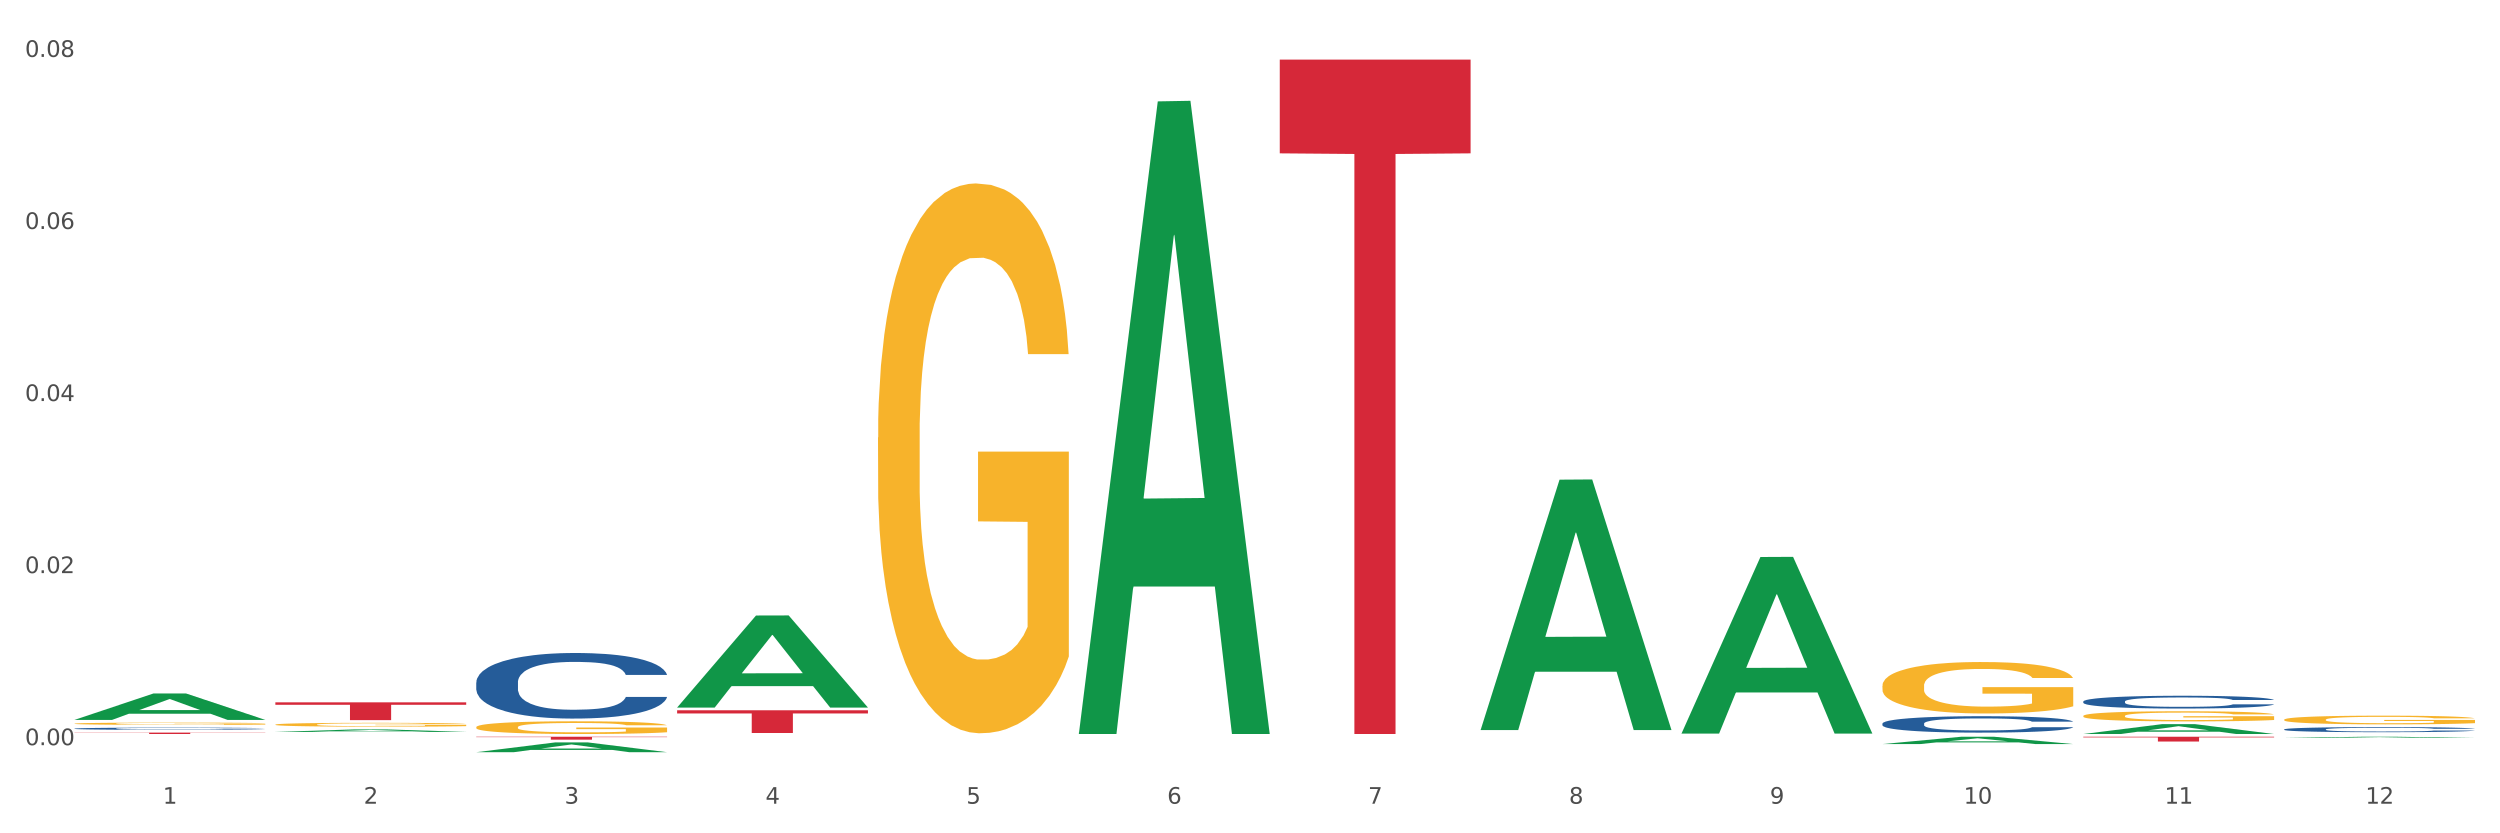
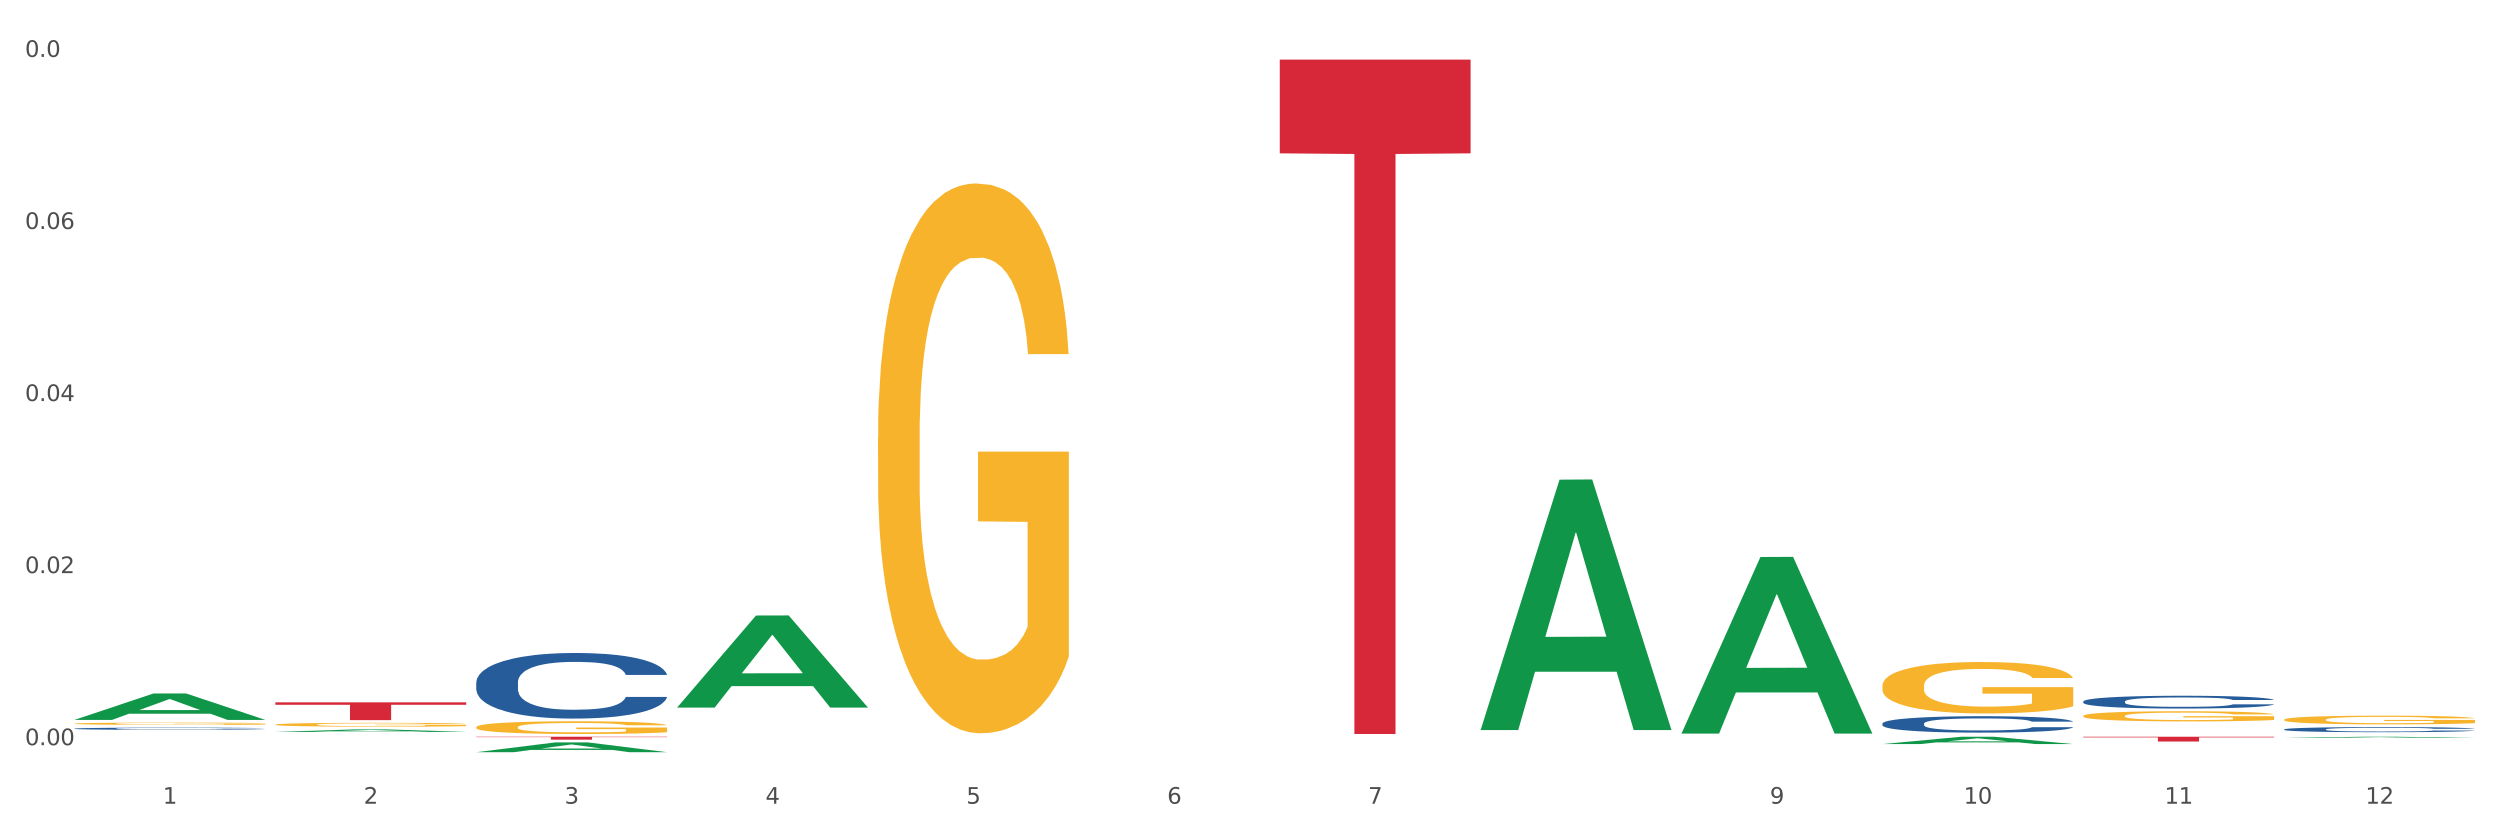
<svg xmlns="http://www.w3.org/2000/svg" xmlns:xlink="http://www.w3.org/1999/xlink" width="1080pt" height="360pt" viewBox="0 0 1080 360" version="1.1">
  <rect x="0" y="0" width="1080" height="360" fill="#333333" stroke="none" />
  <defs>
    <style type="text/css">*{stroke-linejoin: round; stroke-linecap: butt}</style>
  </defs>
  <g id="figure_1">
    <g id="patch_1">
      <path d="M 0 360  L 1080 360  L 1080 0  L 0 0  z " style="fill: #ffffff; stroke: #ffffff; stroke-linejoin: miter" />
    </g>
    <g id="axes_1">
      <g id="matplotlib.axis_1">
        <g id="xtick_1">
          <g id="text_1">
            <g style="fill: #4d4d4d" transform="translate(70.342 347.204) scale(0.096 -0.096)">
              <defs>
                <path id="DejaVuSans-31" d="M 794 531  L 1825 531  L 1825 4091  L 703 3866  L 703 4441  L 1819 4666  L 2450 4666  L 2450 531  L 3481 531  L 3481 0  L 794 0  L 794 531  z " transform="scale(0.016)" />
              </defs>
              <use xlink:href="#DejaVuSans-31" />
            </g>
          </g>
        </g>
        <g id="xtick_2">
          <g id="text_2">
            <g style="fill: #4d4d4d" transform="translate(157.122 347.204) scale(0.096 -0.096)">
              <defs>
                <path id="DejaVuSans-32" d="M 1228 531  L 3431 531  L 3431 0  L 469 0  L 469 531  Q 828 903 1448 1529  Q 2069 2156 2228 2338  Q 2531 2678 2651 2914  Q 2772 3150 2772 3378  Q 2772 3750 2511 3984  Q 2250 4219 1831 4219  Q 1534 4219 1204 4116  Q 875 4013 500 3803  L 500 4441  Q 881 4594 1212 4672  Q 1544 4750 1819 4750  Q 2544 4750 2975 4387  Q 3406 4025 3406 3419  Q 3406 3131 3298 2873  Q 3191 2616 2906 2266  Q 2828 2175 2409 1742  Q 1991 1309 1228 531  z " transform="scale(0.016)" />
              </defs>
              <use xlink:href="#DejaVuSans-32" />
            </g>
          </g>
        </g>
        <g id="xtick_3">
          <g id="text_3">
            <g style="fill: #4d4d4d" transform="translate(243.902 347.204) scale(0.096 -0.096)">
              <defs>
                <path id="DejaVuSans-33" d="M 2597 2516  Q 3050 2419 3304 2112  Q 3559 1806 3559 1356  Q 3559 666 3084 287  Q 2609 -91 1734 -91  Q 1441 -91 1130 -33  Q 819 25 488 141  L 488 750  Q 750 597 1062 519  Q 1375 441 1716 441  Q 2309 441 2620 675  Q 2931 909 2931 1356  Q 2931 1769 2642 2001  Q 2353 2234 1838 2234  L 1294 2234  L 1294 2753  L 1863 2753  Q 2328 2753 2575 2939  Q 2822 3125 2822 3475  Q 2822 3834 2567 4026  Q 2313 4219 1838 4219  Q 1578 4219 1281 4162  Q 984 4106 628 3988  L 628 4550  Q 988 4650 1302 4700  Q 1616 4750 1894 4750  Q 2613 4750 3031 4423  Q 3450 4097 3450 3541  Q 3450 3153 3228 2886  Q 3006 2619 2597 2516  z " transform="scale(0.016)" />
              </defs>
              <use xlink:href="#DejaVuSans-33" />
            </g>
          </g>
        </g>
        <g id="xtick_4">
          <g id="text_4">
            <g style="fill: #4d4d4d" transform="translate(330.683 347.204) scale(0.096 -0.096)">
              <defs>
                <path id="DejaVuSans-34" d="M 2419 4116  L 825 1625  L 2419 1625  L 2419 4116  z M 2253 4666  L 3047 4666  L 3047 1625  L 3713 1625  L 3713 1100  L 3047 1100  L 3047 0  L 2419 0  L 2419 1100  L 313 1100  L 313 1709  L 2253 4666  z " transform="scale(0.016)" />
              </defs>
              <use xlink:href="#DejaVuSans-34" />
            </g>
          </g>
        </g>
        <g id="xtick_5">
          <g id="text_5">
            <g style="fill: #4d4d4d" transform="translate(417.463 347.204) scale(0.096 -0.096)">
              <defs>
                <path id="DejaVuSans-35" d="M 691 4666  L 3169 4666  L 3169 4134  L 1269 4134  L 1269 2991  Q 1406 3038 1543 3061  Q 1681 3084 1819 3084  Q 2600 3084 3056 2656  Q 3513 2228 3513 1497  Q 3513 744 3044 326  Q 2575 -91 1722 -91  Q 1428 -91 1123 -41  Q 819 9 494 109  L 494 744  Q 775 591 1075 516  Q 1375 441 1709 441  Q 2250 441 2565 725  Q 2881 1009 2881 1497  Q 2881 1984 2565 2268  Q 2250 2553 1709 2553  Q 1456 2553 1204 2497  Q 953 2441 691 2322  L 691 4666  z " transform="scale(0.016)" />
              </defs>
              <use xlink:href="#DejaVuSans-35" />
            </g>
          </g>
        </g>
        <g id="xtick_6">
          <g id="text_6">
            <g style="fill: #4d4d4d" transform="translate(504.243 347.204) scale(0.096 -0.096)">
              <defs>
                <path id="DejaVuSans-36" d="M 2113 2584  Q 1688 2584 1439 2293  Q 1191 2003 1191 1497  Q 1191 994 1439 701  Q 1688 409 2113 409  Q 2538 409 2786 701  Q 3034 994 3034 1497  Q 3034 2003 2786 2293  Q 2538 2584 2113 2584  z M 3366 4563  L 3366 3988  Q 3128 4100 2886 4159  Q 2644 4219 2406 4219  Q 1781 4219 1451 3797  Q 1122 3375 1075 2522  Q 1259 2794 1537 2939  Q 1816 3084 2150 3084  Q 2853 3084 3261 2657  Q 3669 2231 3669 1497  Q 3669 778 3244 343  Q 2819 -91 2113 -91  Q 1303 -91 875 529  Q 447 1150 447 2328  Q 447 3434 972 4092  Q 1497 4750 2381 4750  Q 2619 4750 2861 4703  Q 3103 4656 3366 4563  z " transform="scale(0.016)" />
              </defs>
              <use xlink:href="#DejaVuSans-36" />
            </g>
          </g>
        </g>
        <g id="xtick_7">
          <g id="text_7">
            <g style="fill: #4d4d4d" transform="translate(591.024 347.204) scale(0.096 -0.096)">
              <defs>
                <path id="DejaVuSans-37" d="M 525 4666  L 3525 4666  L 3525 4397  L 1831 0  L 1172 0  L 2766 4134  L 525 4134  L 525 4666  z " transform="scale(0.016)" />
              </defs>
              <use xlink:href="#DejaVuSans-37" />
            </g>
          </g>
        </g>
        <g id="xtick_8">
          <g id="text_8">
            <g style="fill: #4d4d4d" transform="translate(677.804 347.204) scale(0.096 -0.096)">
              <defs>
-                 <path id="DejaVuSans-38" d="M 2034 2216  Q 1584 2216 1326 1975  Q 1069 1734 1069 1313  Q 1069 891 1326 650  Q 1584 409 2034 409  Q 2484 409 2743 651  Q 3003 894 3003 1313  Q 3003 1734 2745 1975  Q 2488 2216 2034 2216  z M 1403 2484  Q 997 2584 770 2862  Q 544 3141 544 3541  Q 544 4100 942 4425  Q 1341 4750 2034 4750  Q 2731 4750 3128 4425  Q 3525 4100 3525 3541  Q 3525 3141 3298 2862  Q 3072 2584 2669 2484  Q 3125 2378 3379 2068  Q 3634 1759 3634 1313  Q 3634 634 3220 271  Q 2806 -91 2034 -91  Q 1263 -91 848 271  Q 434 634 434 1313  Q 434 1759 690 2068  Q 947 2378 1403 2484  z M 1172 3481  Q 1172 3119 1398 2916  Q 1625 2713 2034 2713  Q 2441 2713 2670 2916  Q 2900 3119 2900 3481  Q 2900 3844 2670 4047  Q 2441 4250 2034 4250  Q 1625 4250 1398 4047  Q 1172 3844 1172 3481  z " transform="scale(0.016)" />
-               </defs>
+                 </defs>
              <use xlink:href="#DejaVuSans-38" />
            </g>
          </g>
        </g>
        <g id="xtick_9">
          <g id="text_9">
            <g style="fill: #4d4d4d" transform="translate(764.584 347.204) scale(0.096 -0.096)">
              <defs>
                <path id="DejaVuSans-39" d="M 703 97  L 703 672  Q 941 559 1184 500  Q 1428 441 1663 441  Q 2288 441 2617 861  Q 2947 1281 2994 2138  Q 2813 1869 2534 1725  Q 2256 1581 1919 1581  Q 1219 1581 811 2004  Q 403 2428 403 3163  Q 403 3881 828 4315  Q 1253 4750 1959 4750  Q 2769 4750 3195 4129  Q 3622 3509 3622 2328  Q 3622 1225 3098 567  Q 2575 -91 1691 -91  Q 1453 -91 1209 -44  Q 966 3 703 97  z M 1959 2075  Q 2384 2075 2632 2365  Q 2881 2656 2881 3163  Q 2881 3666 2632 3958  Q 2384 4250 1959 4250  Q 1534 4250 1286 3958  Q 1038 3666 1038 3163  Q 1038 2656 1286 2365  Q 1534 2075 1959 2075  z " transform="scale(0.016)" />
              </defs>
              <use xlink:href="#DejaVuSans-39" />
            </g>
          </g>
        </g>
        <g id="xtick_10">
          <g id="text_10">
            <g style="fill: #4d4d4d" transform="translate(848.311 347.204) scale(0.096 -0.096)">
              <defs>
                <path id="DejaVuSans-30" d="M 2034 4250  Q 1547 4250 1301 3770  Q 1056 3291 1056 2328  Q 1056 1369 1301 889  Q 1547 409 2034 409  Q 2525 409 2770 889  Q 3016 1369 3016 2328  Q 3016 3291 2770 3770  Q 2525 4250 2034 4250  z M 2034 4750  Q 2819 4750 3233 4129  Q 3647 3509 3647 2328  Q 3647 1150 3233 529  Q 2819 -91 2034 -91  Q 1250 -91 836 529  Q 422 1150 422 2328  Q 422 3509 836 4129  Q 1250 4750 2034 4750  z " transform="scale(0.016)" />
              </defs>
              <use xlink:href="#DejaVuSans-31" />
              <use xlink:href="#DejaVuSans-30" transform="translate(63.623 0)" />
            </g>
          </g>
        </g>
        <g id="xtick_11">
          <g id="text_11">
            <g style="fill: #4d4d4d" transform="translate(935.091 347.204) scale(0.096 -0.096)">
              <use xlink:href="#DejaVuSans-31" />
              <use xlink:href="#DejaVuSans-31" transform="translate(63.623 0)" />
            </g>
          </g>
        </g>
        <g id="xtick_12">
          <g id="text_12">
            <g style="fill: #4d4d4d" transform="translate(1021.871 347.204) scale(0.096 -0.096)">
              <use xlink:href="#DejaVuSans-31" />
              <use xlink:href="#DejaVuSans-32" transform="translate(63.623 0)" />
            </g>
          </g>
        </g>
        <g id="xtick_13" />
        <g id="xtick_14" />
        <g id="xtick_15" />
        <g id="xtick_16" />
        <g id="xtick_17" />
        <g id="xtick_18" />
        <g id="xtick_19" />
        <g id="xtick_20" />
        <g id="xtick_21" />
        <g id="xtick_22" />
        <g id="xtick_23" />
      </g>
      <g id="matplotlib.axis_2">
        <g id="ytick_1">
          <g id="text_13">
            <g style="fill: #4d4d4d" transform="translate(10.8 321.916) scale(0.096 -0.096)">
              <defs>
                <path id="DejaVuSans-2e" d="M 684 794  L 1344 794  L 1344 0  L 684 0  L 684 794  z " transform="scale(0.016)" />
              </defs>
              <use xlink:href="#DejaVuSans-30" />
              <use xlink:href="#DejaVuSans-2e" transform="translate(63.623 0)" />
              <use xlink:href="#DejaVuSans-30" transform="translate(95.41 0)" />
              <use xlink:href="#DejaVuSans-30" transform="translate(159.033 0)" />
            </g>
          </g>
        </g>
        <g id="ytick_2">
          <g id="text_14">
            <g style="fill: #4d4d4d" transform="translate(10.8 247.583) scale(0.096 -0.096)">
              <use xlink:href="#DejaVuSans-30" />
              <use xlink:href="#DejaVuSans-2e" transform="translate(63.623 0)" />
              <use xlink:href="#DejaVuSans-30" transform="translate(95.41 0)" />
              <use xlink:href="#DejaVuSans-32" transform="translate(159.033 0)" />
            </g>
          </g>
        </g>
        <g id="ytick_3">
          <g id="text_15">
            <g style="fill: #4d4d4d" transform="translate(10.8 173.25) scale(0.096 -0.096)">
              <use xlink:href="#DejaVuSans-30" />
              <use xlink:href="#DejaVuSans-2e" transform="translate(63.623 0)" />
              <use xlink:href="#DejaVuSans-30" transform="translate(95.41 0)" />
              <use xlink:href="#DejaVuSans-34" transform="translate(159.033 0)" />
            </g>
          </g>
        </g>
        <g id="ytick_4">
          <g id="text_16">
            <g style="fill: #4d4d4d" transform="translate(10.8 98.917) scale(0.096 -0.096)">
              <use xlink:href="#DejaVuSans-30" />
              <use xlink:href="#DejaVuSans-2e" transform="translate(63.623 0)" />
              <use xlink:href="#DejaVuSans-30" transform="translate(95.41 0)" />
              <use xlink:href="#DejaVuSans-36" transform="translate(159.033 0)" />
            </g>
          </g>
        </g>
        <g id="ytick_5">
          <g id="text_17">
            <g style="fill: #4d4d4d" transform="translate(10.8 24.585) scale(0.096 -0.096)">
              <use xlink:href="#DejaVuSans-30" />
              <use xlink:href="#DejaVuSans-2e" transform="translate(63.623 0)" />
              <use xlink:href="#DejaVuSans-30" transform="translate(95.41 0)" />
              <use xlink:href="#DejaVuSans-38" transform="translate(159.033 0)" />
            </g>
          </g>
        </g>
        <g id="ytick_6" />
        <g id="ytick_7" />
        <g id="ytick_8" />
        <g id="ytick_9" />
      </g>
      <g id="PolyCollection_1">
        <path d="M 32.175 310.978  L 32.26 310.967  L 66.256 299.592  L 80.365 299.582  L 114.616 311  L 98.298 311  L 90.904 308.341  L 55.803 308.341  L 55.548 308.384  L 48.408 311  L 32.175 311  L 32.175 310.978  L 60.222 306.754  L 86.484 306.743  L 73.481 302.015  L 73.311 301.994  L 73.141 302.026  L 60.137 306.743  L 60.222 306.754  L 32.175 310.978  z " clip-path="url(#pa842f761d1)" style="fill: #109648" />
        <path d="M 118.955 316.179  L 119.04 316.178  L 153.037 315.101  L 167.145 315.1  L 201.397 316.181  L 185.078 316.181  L 177.684 315.929  L 142.583 315.929  L 142.328 315.933  L 135.189 316.181  L 118.955 316.181  L 118.955 316.179  L 147.002 315.779  L 173.265 315.778  L 160.261 315.33  L 160.091 315.328  L 159.921 315.331  L 146.917 315.778  L 147.002 315.779  L 118.955 316.179  z " clip-path="url(#pa842f761d1)" style="fill: #109648" />
-         <path d="M 205.736 324.942  L 205.821 324.938  L 239.817 320.724  L 253.926 320.72  L 288.177 324.95  L 271.859 324.95  L 264.464 323.964  L 229.363 323.964  L 229.108 323.98  L 221.969 324.95  L 205.736 324.95  L 205.736 324.942  L 233.783 323.377  L 260.045 323.373  L 247.041 321.621  L 246.871 321.613  L 246.701 321.625  L 233.698 323.373  L 233.783 323.377  L 205.736 324.942  z " clip-path="url(#pa842f761d1)" style="fill: #109648" />
+         <path d="M 205.736 324.942  L 205.821 324.938  L 239.817 320.724  L 253.926 320.72  L 288.177 324.95  L 271.859 324.95  L 264.464 323.964  L 229.363 323.964  L 229.108 323.98  L 221.969 324.95  L 205.736 324.942  L 233.783 323.377  L 260.045 323.373  L 247.041 321.621  L 246.871 321.613  L 246.701 321.625  L 233.698 323.373  L 233.783 323.377  L 205.736 324.942  z " clip-path="url(#pa842f761d1)" style="fill: #109648" />
        <path d="M 292.516 305.604  L 292.601 305.567  L 326.597 265.9  L 340.706 265.862  L 374.957 305.679  L 358.639 305.679  L 351.245 296.407  L 316.144 296.407  L 315.889 296.557  L 308.749 305.679  L 292.516 305.679  L 292.516 305.604  L 320.563 290.874  L 346.825 290.836  L 333.822 274.349  L 333.652 274.274  L 333.482 274.386  L 320.478 290.836  L 320.563 290.874  L 292.516 305.604  z " clip-path="url(#pa842f761d1)" style="fill: #109648" />
-         <path d="M 466.077 316.585  L 466.162 316.328  L 500.158 43.798  L 514.267 43.541  L 548.518 317.098  L 532.2 317.098  L 524.805 253.397  L 489.704 253.397  L 489.449 254.424  L 482.31 317.098  L 466.077 317.098  L 466.077 316.585  L 494.124 215.381  L 520.386 215.124  L 507.382 101.848  L 507.212 101.335  L 507.042 102.105  L 494.039 215.124  L 494.124 215.381  L 466.077 316.585  z " clip-path="url(#pa842f761d1)" style="fill: #109648" />
        <path d="M 379.296 189.006  L 379.394 188.79  L 379.394 180.98  L 379.588 174.255  L 380.562 157.984  L 382.022 144.534  L 383.092 137.375  L 384.163 131.518  L 385.428 125.661  L 386.986 119.586  L 389.808 110.692  L 391.56 106.136  L 393.702 101.364  L 397.595 94.421  L 400.418 90.517  L 403.338 87.263  L 408.107 83.358  L 411.222 81.622  L 414.531 80.321  L 418.522 79.453  L 421.539 79.236  L 428.158 79.887  L 433.803 81.839  L 436.528 83.358  L 440.032 85.961  L 441.882 87.696  L 444.899 91.167  L 448.014 95.723  L 450.155 99.628  L 453.367 107.004  L 455.8 114.38  L 458.039 123.491  L 459.207 129.782  L 460.083 135.64  L 460.862 142.365  L 461.64 152.995  L 444.12 152.995  L 443.439 145.402  L 442.368 138.243  L 440.811 131.301  L 439.448 126.962  L 437.112 121.539  L 434.971 118.068  L 432.732 115.464  L 430.007 113.295  L 427.866 112.21  L 424.848 111.343  L 418.911 111.56  L 414.92 113.295  L 412.195 115.464  L 410.443 117.417  L 408.886 119.586  L 407.134 122.623  L 405.09 127.179  L 403.63 131.301  L 402.17 136.507  L 401.002 141.714  L 399.931 147.788  L 399.055 154.296  L 398.374 161.021  L 397.79 169.265  L 397.303 182.932  L 397.303 212.653  L 397.498 219.378  L 397.984 228.272  L 398.568 234.997  L 399.542 243.024  L 400.418 248.447  L 402.072 256.257  L 403.922 262.765  L 405.382 266.887  L 406.842 270.358  L 409.372 275.131  L 412.195 279.036  L 414.628 281.422  L 417.938 283.591  L 420.176 284.459  L 422.123 284.893  L 426.892 284.893  L 430.299 284.242  L 434.095 282.724  L 437.015 280.771  L 439.448 278.385  L 442.174 274.48  L 443.926 270.792  L 443.926 225.452  L 422.512 225.235  L 422.512 195.081  L 461.738 195.081  L 461.738 283.591  L 460.083 288.147  L 458.234 292.269  L 456.287 295.957  L 453.367 300.513  L 449.863 304.851  L 446.748 307.889  L 443.439 310.492  L 439.546 312.878  L 434.484 315.047  L 431.37 315.915  L 427.476 316.566  L 422.902 316.783  L 418.911 316.349  L 415.018 315.264  L 410.93 313.312  L 406.939 310.492  L 403.922 307.672  L 400.904 304.201  L 397.692 299.645  L 395.162 295.306  L 393.215 291.401  L 391.074 286.412  L 388.738 279.904  L 386.986 274.046  L 385.428 267.972  L 383.774 260.162  L 382.606 253.437  L 381.438 244.976  L 380.756 238.685  L 379.978 228.923  L 379.394 215.256  L 379.296 189.006  z " clip-path="url(#pa842f761d1)" style="fill: #f7b32b" />
        <path d="M 205.736 314.14  L 205.833 314.135  L 205.833 313.954  L 206.028 313.798  L 207.001 313.422  L 208.461 313.11  L 209.532 312.945  L 210.602 312.809  L 211.868 312.673  L 213.425 312.533  L 216.248 312.327  L 218 312.221  L 220.141 312.111  L 224.034 311.95  L 226.857 311.86  L 229.777 311.784  L 234.546 311.694  L 237.661 311.654  L 240.97 311.624  L 244.961 311.603  L 247.978 311.598  L 254.597 311.614  L 260.242 311.659  L 262.968 311.694  L 266.472 311.754  L 268.321 311.794  L 271.338 311.875  L 274.453 311.98  L 276.594 312.071  L 279.806 312.241  L 282.24 312.412  L 284.478 312.623  L 285.646 312.769  L 286.522 312.904  L 287.301 313.06  L 288.08 313.306  L 270.56 313.306  L 269.878 313.13  L 268.808 312.965  L 267.25 312.804  L 265.888 312.703  L 263.552 312.578  L 261.41 312.498  L 259.172 312.437  L 256.446 312.387  L 254.305 312.362  L 251.288 312.342  L 245.35 312.347  L 241.36 312.387  L 238.634 312.437  L 236.882 312.482  L 235.325 312.533  L 233.573 312.603  L 231.529 312.708  L 230.069 312.804  L 228.609 312.924  L 227.441 313.045  L 226.37 313.186  L 225.494 313.336  L 224.813 313.492  L 224.229 313.683  L 223.742 313.999  L 223.742 314.687  L 223.937 314.843  L 224.424 315.049  L 225.008 315.205  L 225.981 315.391  L 226.857 315.516  L 228.512 315.697  L 230.361 315.848  L 231.821 315.943  L 233.281 316.023  L 235.812 316.134  L 238.634 316.224  L 241.068 316.28  L 244.377 316.33  L 246.616 316.35  L 248.562 316.36  L 253.332 316.36  L 256.738 316.345  L 260.534 316.31  L 263.454 316.265  L 265.888 316.209  L 268.613 316.119  L 270.365 316.034  L 270.365 314.984  L 248.952 314.979  L 248.952 314.281  L 288.177 314.281  L 288.177 316.33  L 286.522 316.435  L 284.673 316.531  L 282.726 316.616  L 279.806 316.722  L 276.302 316.822  L 273.188 316.892  L 269.878 316.953  L 265.985 317.008  L 260.924 317.058  L 257.809 317.078  L 253.916 317.093  L 249.341 317.098  L 245.35 317.088  L 241.457 317.063  L 237.369 317.018  L 233.378 316.953  L 230.361 316.887  L 227.344 316.807  L 224.132 316.702  L 221.601 316.601  L 219.654 316.511  L 217.513 316.395  L 215.177 316.244  L 213.425 316.109  L 211.868 315.968  L 210.213 315.787  L 209.045 315.632  L 207.877 315.436  L 207.196 315.29  L 206.417 315.064  L 205.833 314.748  L 205.736 314.14  z " clip-path="url(#pa842f761d1)" style="fill: #f7b32b" />
        <path d="M 32.175 312.626  L 32.272 312.625  L 32.272 312.592  L 32.467 312.564  L 33.44 312.497  L 34.9 312.441  L 35.971 312.411  L 37.042 312.387  L 38.307 312.363  L 39.864 312.337  L 42.687 312.3  L 44.439 312.281  L 46.58 312.262  L 50.474 312.233  L 53.296 312.217  L 56.216 312.203  L 60.986 312.187  L 64.1 312.18  L 67.41 312.174  L 71.4 312.171  L 74.418 312.17  L 81.036 312.172  L 86.682 312.18  L 89.407 312.187  L 92.911 312.198  L 94.76 312.205  L 97.778 312.219  L 100.892 312.238  L 103.034 312.254  L 106.246 312.285  L 108.679 312.316  L 110.918 312.354  L 112.086 312.38  L 112.962 312.404  L 113.74 312.432  L 114.519 312.476  L 96.999 312.476  L 96.318 312.445  L 95.247 312.415  L 93.69 312.386  L 92.327 312.368  L 89.991 312.345  L 87.85 312.331  L 85.611 312.32  L 82.886 312.311  L 80.744 312.307  L 77.727 312.303  L 71.79 312.304  L 67.799 312.311  L 65.074 312.32  L 63.322 312.328  L 61.764 312.337  L 60.012 312.35  L 57.968 312.369  L 56.508 312.386  L 55.048 312.408  L 53.88 312.429  L 52.81 312.454  L 51.934 312.482  L 51.252 312.509  L 50.668 312.544  L 50.182 312.601  L 50.182 312.724  L 50.376 312.752  L 50.863 312.789  L 51.447 312.817  L 52.42 312.85  L 53.296 312.873  L 54.951 312.905  L 56.8 312.932  L 58.26 312.949  L 59.72 312.964  L 62.251 312.984  L 65.074 313  L 67.507 313.01  L 70.816 313.019  L 73.055 313.022  L 75.002 313.024  L 79.771 313.024  L 83.178 313.021  L 86.974 313.015  L 89.894 313.007  L 92.327 312.997  L 95.052 312.981  L 96.804 312.966  L 96.804 312.777  L 75.391 312.776  L 75.391 312.651  L 114.616 312.651  L 114.616 313.019  L 112.962 313.038  L 111.112 313.055  L 109.166 313.07  L 106.246 313.089  L 102.742 313.107  L 99.627 313.12  L 96.318 313.13  L 92.424 313.14  L 87.363 313.149  L 84.248 313.153  L 80.355 313.156  L 75.78 313.157  L 71.79 313.155  L 67.896 313.15  L 63.808 313.142  L 59.818 313.13  L 56.8 313.119  L 53.783 313.104  L 50.571 313.085  L 48.04 313.067  L 46.094 313.051  L 43.952 313.03  L 41.616 313.003  L 39.864 312.979  L 38.307 312.954  L 36.652 312.921  L 35.484 312.893  L 34.316 312.858  L 33.635 312.832  L 32.856 312.792  L 32.272 312.735  L 32.175 312.626  z " clip-path="url(#pa842f761d1)" style="fill: #f7b32b" />
        <path d="M 899.978 309.289  L 900.076 309.285  L 900.076 309.141  L 900.27 309.017  L 901.244 308.717  L 902.704 308.468  L 903.774 308.336  L 904.845 308.228  L 906.11 308.12  L 907.668 308.008  L 910.49 307.843  L 912.242 307.759  L 914.384 307.671  L 918.277 307.543  L 921.1 307.471  L 924.02 307.411  L 928.789 307.339  L 931.904 307.306  L 935.213 307.282  L 939.204 307.266  L 942.221 307.262  L 948.84 307.274  L 954.485 307.31  L 957.21 307.339  L 960.714 307.387  L 962.564 307.419  L 965.581 307.483  L 968.696 307.567  L 970.837 307.639  L 974.049 307.775  L 976.482 307.911  L 978.721 308.08  L 979.889 308.196  L 980.765 308.304  L 981.544 308.428  L 982.322 308.624  L 964.802 308.624  L 964.121 308.484  L 963.05 308.352  L 961.493 308.224  L 960.13 308.144  L 957.794 308.044  L 955.653 307.979  L 953.414 307.931  L 950.689 307.891  L 948.548 307.871  L 945.53 307.855  L 939.593 307.859  L 935.602 307.891  L 932.877 307.931  L 931.125 307.967  L 929.568 308.008  L 927.816 308.064  L 925.772 308.148  L 924.312 308.224  L 922.852 308.32  L 921.684 308.416  L 920.613 308.528  L 919.737 308.648  L 919.056 308.773  L 918.472 308.925  L 917.985 309.177  L 917.985 309.726  L 918.18 309.85  L 918.666 310.014  L 919.25 310.139  L 920.224 310.287  L 921.1 310.387  L 922.754 310.531  L 924.604 310.651  L 926.064 310.727  L 927.524 310.792  L 930.054 310.88  L 932.877 310.952  L 935.31 310.996  L 938.62 311.036  L 940.858 311.052  L 942.805 311.06  L 947.574 311.06  L 950.981 311.048  L 954.777 311.02  L 957.697 310.984  L 960.13 310.94  L 962.856 310.868  L 964.608 310.8  L 964.608 309.962  L 943.194 309.958  L 943.194 309.402  L 982.42 309.402  L 982.42 311.036  L 980.765 311.12  L 978.916 311.196  L 976.969 311.264  L 974.049 311.348  L 970.545 311.428  L 967.43 311.485  L 964.121 311.533  L 960.228 311.577  L 955.166 311.617  L 952.052 311.633  L 948.158 311.645  L 943.584 311.649  L 939.593 311.641  L 935.7 311.621  L 931.612 311.585  L 927.621 311.533  L 924.604 311.481  L 921.586 311.416  L 918.374 311.332  L 915.844 311.252  L 913.897 311.18  L 911.756 311.088  L 909.42 310.968  L 907.668 310.86  L 906.11 310.748  L 904.456 310.603  L 903.288 310.479  L 902.12 310.323  L 901.438 310.207  L 900.66 310.026  L 900.076 309.774  L 899.978 309.289  z " clip-path="url(#pa842f761d1)" style="fill: #f7b32b" />
        <path d="M 986.759 310.903  L 986.856 310.9  L 986.856 310.776  L 987.051 310.67  L 988.024 310.412  L 989.484 310.199  L 990.555 310.086  L 991.625 309.993  L 992.891 309.901  L 994.448 309.805  L 997.271 309.664  L 999.023 309.592  L 1001.164 309.516  L 1005.057 309.406  L 1007.88 309.344  L 1010.8 309.293  L 1015.569 309.231  L 1018.684 309.204  L 1021.993 309.183  L 1025.984 309.169  L 1029.001 309.166  L 1035.62 309.176  L 1041.265 309.207  L 1043.991 309.231  L 1047.495 309.272  L 1049.344 309.3  L 1052.361 309.355  L 1055.476 309.427  L 1057.617 309.489  L 1060.829 309.605  L 1063.263 309.722  L 1065.501 309.866  L 1066.669 309.966  L 1067.545 310.059  L 1068.324 310.165  L 1069.103 310.333  L 1051.583 310.333  L 1050.901 310.213  L 1049.831 310.1  L 1048.273 309.99  L 1046.911 309.921  L 1044.575 309.835  L 1042.433 309.781  L 1040.195 309.739  L 1037.469 309.705  L 1035.328 309.688  L 1032.311 309.674  L 1026.373 309.677  L 1022.383 309.705  L 1019.657 309.739  L 1017.905 309.77  L 1016.348 309.805  L 1014.596 309.853  L 1012.552 309.925  L 1011.092 309.99  L 1009.632 310.072  L 1008.464 310.155  L 1007.393 310.251  L 1006.517 310.354  L 1005.836 310.46  L 1005.252 310.591  L 1004.765 310.807  L 1004.765 311.278  L 1004.96 311.384  L 1005.447 311.525  L 1006.031 311.631  L 1007.004 311.758  L 1007.88 311.844  L 1009.535 311.968  L 1011.384 312.071  L 1012.844 312.136  L 1014.304 312.191  L 1016.835 312.267  L 1019.657 312.329  L 1022.091 312.366  L 1025.4 312.401  L 1027.639 312.414  L 1029.585 312.421  L 1034.355 312.421  L 1037.761 312.411  L 1041.557 312.387  L 1044.477 312.356  L 1046.911 312.318  L 1049.636 312.256  L 1051.388 312.198  L 1051.388 311.48  L 1029.975 311.477  L 1029.975 311  L 1069.2 311  L 1069.2 312.401  L 1067.545 312.473  L 1065.696 312.538  L 1063.749 312.596  L 1060.829 312.669  L 1057.325 312.737  L 1054.211 312.785  L 1050.901 312.826  L 1047.008 312.864  L 1041.947 312.899  L 1038.832 312.912  L 1034.939 312.923  L 1030.364 312.926  L 1026.373 312.919  L 1022.48 312.902  L 1018.392 312.871  L 1014.401 312.826  L 1011.384 312.782  L 1008.367 312.727  L 1005.155 312.655  L 1002.624 312.586  L 1000.677 312.524  L 998.536 312.445  L 996.2 312.342  L 994.448 312.25  L 992.891 312.153  L 991.236 312.03  L 990.068 311.923  L 988.9 311.789  L 988.219 311.69  L 987.44 311.535  L 986.856 311.319  L 986.759 310.903  z " clip-path="url(#pa842f761d1)" style="fill: #f7b32b" />
        <path d="M 813.198 296.269  L 813.295 296.249  L 813.295 295.518  L 813.49 294.888  L 814.463 293.365  L 815.923 292.106  L 816.994 291.436  L 818.065 290.888  L 819.33 290.34  L 820.887 289.771  L 823.71 288.938  L 825.462 288.512  L 827.603 288.065  L 831.497 287.415  L 834.319 287.05  L 837.239 286.745  L 842.009 286.38  L 845.123 286.217  L 848.433 286.095  L 852.423 286.014  L 855.441 285.994  L 862.059 286.055  L 867.705 286.238  L 870.43 286.38  L 873.934 286.623  L 875.783 286.786  L 878.801 287.111  L 881.915 287.537  L 884.057 287.903  L 887.269 288.593  L 889.702 289.284  L 891.941 290.136  L 893.109 290.725  L 893.985 291.274  L 894.763 291.903  L 895.542 292.898  L 878.022 292.898  L 877.341 292.187  L 876.27 291.517  L 874.713 290.868  L 873.35 290.461  L 871.014 289.954  L 868.873 289.629  L 866.634 289.385  L 863.909 289.182  L 861.767 289.081  L 858.75 288.999  L 852.813 289.02  L 848.822 289.182  L 846.097 289.385  L 844.345 289.568  L 842.787 289.771  L 841.035 290.055  L 838.991 290.482  L 837.531 290.868  L 836.071 291.355  L 834.903 291.842  L 833.833 292.411  L 832.957 293.02  L 832.275 293.65  L 831.691 294.421  L 831.205 295.701  L 831.205 298.483  L 831.399 299.112  L 831.886 299.945  L 832.47 300.574  L 833.443 301.326  L 834.319 301.833  L 835.974 302.564  L 837.823 303.174  L 839.283 303.559  L 840.743 303.884  L 843.274 304.331  L 846.097 304.697  L 848.53 304.92  L 851.839 305.123  L 854.078 305.204  L 856.025 305.245  L 860.794 305.245  L 864.201 305.184  L 867.997 305.042  L 870.917 304.859  L 873.35 304.636  L 876.075 304.27  L 877.827 303.925  L 877.827 299.681  L 856.414 299.66  L 856.414 296.838  L 895.639 296.838  L 895.639 305.123  L 893.985 305.549  L 892.135 305.935  L 890.189 306.281  L 887.269 306.707  L 883.765 307.113  L 880.65 307.397  L 877.341 307.641  L 873.447 307.864  L 868.386 308.068  L 865.271 308.149  L 861.378 308.21  L 856.803 308.23  L 852.813 308.189  L 848.919 308.088  L 844.831 307.905  L 840.841 307.641  L 837.823 307.377  L 834.806 307.052  L 831.594 306.626  L 829.063 306.22  L 827.117 305.854  L 824.975 305.387  L 822.639 304.778  L 820.887 304.23  L 819.33 303.661  L 817.675 302.93  L 816.507 302.3  L 815.339 301.508  L 814.658 300.919  L 813.879 300.006  L 813.295 298.726  L 813.198 296.269  z " clip-path="url(#pa842f761d1)" style="fill: #f7b32b" />
-         <path d="M 32.175 316.472  L 114.616 316.472  L 114.616 316.559  L 82.187 316.56  L 82.187 317.098  L 64.409 317.098  L 64.409 316.56  L 32.175 316.559  L 32.175 316.472  L 32.175 316.472  z " clip-path="url(#pa842f761d1)" style="fill: #d62839" />
        <path d="M 118.955 313.032  L 119.053 313.03  L 119.053 312.975  L 119.247 312.928  L 120.221 312.813  L 121.681 312.719  L 122.751 312.669  L 123.822 312.627  L 125.087 312.586  L 126.645 312.543  L 129.467 312.481  L 131.219 312.449  L 133.361 312.415  L 137.254 312.367  L 140.077 312.339  L 142.997 312.316  L 147.766 312.289  L 150.881 312.277  L 154.19 312.267  L 158.181 312.261  L 161.198 312.26  L 167.817 312.264  L 173.462 312.278  L 176.187 312.289  L 179.691 312.307  L 181.541 312.319  L 184.558 312.344  L 187.673 312.376  L 189.814 312.403  L 193.026 312.455  L 195.459 312.507  L 197.698 312.571  L 198.866 312.615  L 199.742 312.656  L 200.521 312.704  L 201.299 312.778  L 183.779 312.778  L 183.098 312.725  L 182.027 312.675  L 180.47 312.626  L 179.107 312.595  L 176.771 312.557  L 174.63 312.533  L 172.391 312.515  L 169.666 312.499  L 167.525 312.492  L 164.507 312.486  L 158.57 312.487  L 154.579 312.499  L 151.854 312.515  L 150.102 312.528  L 148.545 312.543  L 146.793 312.565  L 144.749 312.597  L 143.289 312.626  L 141.829 312.662  L 140.661 312.699  L 139.59 312.742  L 138.714 312.788  L 138.033 312.835  L 137.449 312.893  L 136.962 312.989  L 136.962 313.198  L 137.157 313.245  L 137.643 313.308  L 138.227 313.355  L 139.201 313.411  L 140.077 313.449  L 141.731 313.504  L 143.581 313.55  L 145.041 313.579  L 146.501 313.604  L 149.031 313.637  L 151.854 313.665  L 154.287 313.681  L 157.597 313.697  L 159.835 313.703  L 161.782 313.706  L 166.551 313.706  L 169.958 313.701  L 173.754 313.69  L 176.674 313.677  L 179.107 313.66  L 181.833 313.633  L 183.585 313.607  L 183.585 313.288  L 162.171 313.286  L 162.171 313.074  L 201.397 313.074  L 201.397 313.697  L 199.742 313.729  L 197.893 313.758  L 195.946 313.784  L 193.026 313.816  L 189.522 313.846  L 186.407 313.867  L 183.098 313.886  L 179.205 313.902  L 174.143 313.918  L 171.029 313.924  L 167.135 313.928  L 162.561 313.93  L 158.57 313.927  L 154.677 313.919  L 150.589 313.906  L 146.598 313.886  L 143.581 313.866  L 140.563 313.841  L 137.351 313.809  L 134.821 313.779  L 132.874 313.751  L 130.733 313.716  L 128.397 313.671  L 126.645 313.629  L 125.087 313.587  L 123.433 313.532  L 122.265 313.485  L 121.097 313.425  L 120.415 313.381  L 119.637 313.312  L 119.053 313.216  L 118.955 313.032  z " clip-path="url(#pa842f761d1)" style="fill: #f7b32b" />
-         <path d="M 292.516 306.849  L 374.957 306.849  L 374.957 308.211  L 342.528 308.22  L 342.528 316.652  L 324.75 316.652  L 324.75 308.22  L 292.516 308.211  L 292.516 306.858  L 292.516 306.849  z " clip-path="url(#pa842f761d1)" style="fill: #d62839" />
        <path d="M 205.736 318.268  L 288.177 318.268  L 288.177 318.446  L 255.747 318.448  L 255.747 319.549  L 237.97 319.549  L 237.97 318.448  L 205.736 318.446  L 205.736 318.27  L 205.736 318.268  z " clip-path="url(#pa842f761d1)" style="fill: #d62839" />
        <path d="M 118.955 303.411  L 201.397 303.411  L 201.397 304.478  L 168.967 304.486  L 168.967 311.09  L 151.189 311.09  L 151.189 304.486  L 118.955 304.478  L 118.955 303.418  L 118.955 303.411  z " clip-path="url(#pa842f761d1)" style="fill: #d62839" />
        <path d="M 205.736 294.824  L 205.833 294.798  L 205.833 294.074  L 206.125 293.09  L 207.197 291.279  L 208.562 289.907  L 210.9 288.303  L 212.167 287.63  L 213.824 286.88  L 217.235 285.664  L 221.133 284.628  L 223.861 284.059  L 225.907 283.697  L 230.488 283.05  L 233.119 282.765  L 235.847 282.532  L 238.186 282.377  L 242.084 282.196  L 245.202 282.118  L 248.808 282.092  L 251.829 282.118  L 255.824 282.222  L 261.671 282.532  L 263.912 282.713  L 266.933 283.024  L 270.052 283.438  L 272.585 283.852  L 275.509 284.447  L 278.53 285.224  L 281.453 286.207  L 283.499 287.113  L 285.156 288.07  L 286.618 289.235  L 287.69 290.503  L 288.177 291.564  L 270.344 291.564  L 269.857 290.606  L 268.882 289.571  L 267.908 288.872  L 266.836 288.303  L 265.179 287.656  L 263.717 287.242  L 261.281 286.75  L 259.04 286.44  L 257.188 286.259  L 254.947 286.103  L 250.172 285.948  L 246.761 285.948  L 244.618 286  L 241.986 286.129  L 239.745 286.31  L 237.114 286.621  L 235.068 286.957  L 233.021 287.397  L 231.852 287.708  L 230.098 288.277  L 228.928 288.743  L 227.369 289.545  L 226.492 290.114  L 224.933 291.59  L 224.251 292.676  L 223.959 293.427  L 223.764 294.255  L 223.764 298.292  L 224.348 300.103  L 224.836 300.88  L 225.615 301.759  L 227.077 302.898  L 229.221 304.011  L 231.462 304.813  L 233.314 305.305  L 235.068 305.667  L 236.822 305.952  L 238.966 306.21  L 240.72 306.366  L 243.351 306.521  L 246.469 306.599  L 248.905 306.599  L 253.875 306.469  L 256.116 306.34  L 258.26 306.159  L 260.599 305.874  L 262.451 305.563  L 263.523 305.331  L 265.277 304.839  L 266.641 304.321  L 267.81 303.726  L 268.59 303.209  L 269.467 302.432  L 270.149 301.552  L 270.344 301.087  L 288.177 301.087  L 287.787 302.018  L 287.105 302.924  L 285.741 304.14  L 284.669 304.839  L 283.012 305.693  L 281.258 306.417  L 278.822 307.22  L 276.581 307.815  L 274.242 308.332  L 271.708 308.798  L 267.128 309.445  L 265.472 309.626  L 261.963 309.937  L 259.235 310.118  L 255.239 310.299  L 251.147 310.403  L 246.859 310.428  L 243.058 310.377  L 238.868 310.221  L 236.237 310.066  L 233.314 309.833  L 229.903 309.471  L 226.687 309.031  L 223.666 308.513  L 220.84 307.918  L 218.209 307.245  L 214.798 306.133  L 212.265 305.046  L 210.413 304.037  L 209.146 303.183  L 207.88 302.096  L 207.197 301.345  L 206.125 299.534  L 205.736 297.852  L 205.736 294.824  z " clip-path="url(#pa842f761d1)" style="fill: #255c99" />
-         <path d="M 899.978 317.09  L 900.063 317.086  L 934.06 312.823  L 948.168 312.819  L 982.42 317.098  L 966.101 317.098  L 958.707 316.102  L 923.606 316.102  L 923.351 316.118  L 916.212 317.098  L 899.978 317.098  L 899.978 317.09  L 928.025 315.507  L 954.288 315.503  L 941.284 313.731  L 941.114 313.723  L 940.944 313.735  L 927.94 315.503  L 928.025 315.507  L 899.978 317.09  z " clip-path="url(#pa842f761d1)" style="fill: #109648" />
        <path d="M 726.418 316.772  L 726.503 316.7  L 760.499 240.626  L 774.608 240.554  L 808.859 316.916  L 792.541 316.916  L 785.146 299.134  L 750.045 299.134  L 749.79 299.42  L 742.651 316.916  L 726.418 316.916  L 726.418 316.772  L 754.465 288.522  L 780.727 288.45  L 767.723 256.83  L 767.553 256.687  L 767.383 256.902  L 754.38 288.45  L 754.465 288.522  L 726.418 316.772  z " clip-path="url(#pa842f761d1)" style="fill: #109648" />
        <path d="M 986.759 318.812  L 986.844 318.812  L 1020.84 318.269  L 1034.949 318.268  L 1069.2 318.813  L 1052.882 318.813  L 1045.487 318.686  L 1010.386 318.686  L 1010.131 318.688  L 1002.992 318.813  L 986.759 318.813  L 986.759 318.812  L 1014.806 318.611  L 1041.068 318.61  L 1028.064 318.385  L 1027.894 318.383  L 1027.724 318.385  L 1014.721 318.61  L 1014.806 318.611  L 986.759 318.812  z " clip-path="url(#pa842f761d1)" style="fill: #109648" />
        <path d="M 639.637 315.184  L 639.722 315.082  L 673.719 207.217  L 687.827 207.116  L 722.079 315.387  L 705.76 315.387  L 698.366 290.175  L 663.265 290.175  L 663.01 290.581  L 655.871 315.387  L 639.637 315.387  L 639.637 315.184  L 667.684 275.128  L 693.947 275.027  L 680.943 230.193  L 680.773 229.99  L 680.603 230.295  L 667.599 275.027  L 667.684 275.128  L 639.637 315.184  z " clip-path="url(#pa842f761d1)" style="fill: #109648" />
        <path d="M 813.198 321.436  L 813.283 321.433  L 847.279 318.271  L 861.388 318.268  L 895.639 321.442  L 879.321 321.442  L 871.927 320.703  L 836.826 320.703  L 836.571 320.715  L 829.431 321.442  L 813.198 321.442  L 813.198 321.436  L 841.245 320.262  L 867.507 320.259  L 854.504 318.945  L 854.334 318.939  L 854.164 318.948  L 841.16 320.259  L 841.245 320.262  L 813.198 321.436  z " clip-path="url(#pa842f761d1)" style="fill: #109648" />
        <path d="M 32.175 314.765  L 32.272 314.764  L 32.272 314.739  L 32.565 314.705  L 33.637 314.643  L 35.001 314.596  L 37.34 314.54  L 38.607 314.517  L 40.263 314.491  L 43.674 314.45  L 47.572 314.414  L 50.3 314.394  L 52.347 314.382  L 56.927 314.36  L 59.558 314.35  L 62.287 314.342  L 64.625 314.336  L 68.523 314.33  L 71.642 314.328  L 75.247 314.327  L 78.268 314.328  L 82.263 314.331  L 88.11 314.342  L 90.352 314.348  L 93.373 314.359  L 96.491 314.373  L 99.025 314.387  L 101.948 314.408  L 104.969 314.434  L 107.892 314.468  L 109.939 314.499  L 111.595 314.532  L 113.057 314.572  L 114.129 314.616  L 114.616 314.653  L 96.783 314.653  L 96.296 314.62  L 95.322 314.584  L 94.347 314.56  L 93.275 314.54  L 91.619 314.518  L 90.157 314.504  L 87.721 314.487  L 85.479 314.476  L 83.628 314.47  L 81.386 314.465  L 76.611 314.459  L 73.201 314.459  L 71.057 314.461  L 68.426 314.466  L 66.184 314.472  L 63.553 314.483  L 61.507 314.494  L 59.461 314.509  L 58.291 314.52  L 56.537 314.54  L 55.368 314.556  L 53.809 314.583  L 52.932 314.603  L 51.372 314.654  L 50.69 314.691  L 50.398 314.717  L 50.203 314.745  L 50.203 314.884  L 50.788 314.947  L 51.275 314.973  L 52.054 315.004  L 53.516 315.043  L 55.66 315.081  L 57.901 315.109  L 59.753 315.126  L 61.507 315.138  L 63.261 315.148  L 65.405 315.157  L 67.159 315.162  L 69.79 315.167  L 72.908 315.17  L 75.345 315.17  L 80.314 315.166  L 82.556 315.161  L 84.7 315.155  L 87.038 315.145  L 88.89 315.134  L 89.962 315.126  L 91.716 315.109  L 93.08 315.092  L 94.25 315.071  L 95.029 315.053  L 95.906 315.027  L 96.588 314.996  L 96.783 314.98  L 114.616 314.98  L 114.227 315.012  L 113.544 315.044  L 112.18 315.085  L 111.108 315.109  L 109.452 315.139  L 107.697 315.164  L 105.261 315.191  L 103.02 315.212  L 100.681 315.23  L 98.148 315.246  L 93.567 315.268  L 91.911 315.274  L 88.403 315.285  L 85.674 315.291  L 81.679 315.297  L 77.586 315.301  L 73.298 315.302  L 69.498 315.3  L 65.307 315.295  L 62.676 315.289  L 59.753 315.281  L 56.342 315.269  L 53.126 315.254  L 50.105 315.236  L 47.279 315.215  L 44.648 315.192  L 41.238 315.154  L 38.704 315.117  L 36.853 315.082  L 35.586 315.052  L 34.319 315.015  L 33.637 314.989  L 32.565 314.927  L 32.175 314.869  L 32.175 314.765  z " clip-path="url(#pa842f761d1)" style="fill: #255c99" />
        <path d="M 986.759 315.09  L 986.856 315.088  L 986.856 315.032  L 987.148 314.955  L 988.22 314.813  L 989.585 314.706  L 991.923 314.581  L 993.19 314.529  L 994.847 314.47  L 998.258 314.375  L 1002.156 314.294  L 1004.884 314.25  L 1006.93 314.221  L 1011.511 314.171  L 1014.142 314.149  L 1016.87 314.13  L 1019.209 314.118  L 1023.107 314.104  L 1026.225 314.098  L 1029.831 314.096  L 1032.852 314.098  L 1036.847 314.106  L 1042.694 314.13  L 1044.935 314.145  L 1047.956 314.169  L 1051.075 314.201  L 1053.608 314.233  L 1056.532 314.28  L 1059.553 314.341  L 1062.476 314.417  L 1064.522 314.488  L 1066.179 314.563  L 1067.641 314.654  L 1068.713 314.753  L 1069.2 314.836  L 1051.367 314.836  L 1050.88 314.761  L 1049.905 314.68  L 1048.931 314.626  L 1047.859 314.581  L 1046.202 314.531  L 1044.74 314.498  L 1042.304 314.46  L 1040.063 314.436  L 1038.211 314.421  L 1035.97 314.409  L 1031.195 314.397  L 1027.784 314.397  L 1025.641 314.401  L 1023.009 314.411  L 1020.768 314.425  L 1018.137 314.45  L 1016.091 314.476  L 1014.044 314.51  L 1012.875 314.535  L 1011.121 314.579  L 1009.951 314.615  L 1008.392 314.678  L 1007.515 314.723  L 1005.956 314.838  L 1005.274 314.923  L 1004.982 314.981  L 1004.787 315.046  L 1004.787 315.361  L 1005.371 315.502  L 1005.859 315.563  L 1006.638 315.632  L 1008.1 315.721  L 1010.244 315.808  L 1012.485 315.87  L 1014.337 315.909  L 1016.091 315.937  L 1017.845 315.959  L 1019.989 315.979  L 1021.743 315.991  L 1024.374 316.004  L 1027.492 316.01  L 1029.928 316.01  L 1034.898 316  L 1037.139 315.989  L 1039.283 315.975  L 1041.622 315.953  L 1043.474 315.929  L 1044.546 315.911  L 1046.3 315.872  L 1047.664 315.832  L 1048.833 315.785  L 1049.613 315.745  L 1050.49 315.684  L 1051.172 315.616  L 1051.367 315.579  L 1069.2 315.579  L 1068.81 315.652  L 1068.128 315.723  L 1066.764 315.818  L 1065.692 315.872  L 1064.035 315.939  L 1062.281 315.996  L 1059.845 316.058  L 1057.604 316.105  L 1055.265 316.145  L 1052.731 316.181  L 1048.151 316.232  L 1046.495 316.246  L 1042.986 316.27  L 1040.258 316.284  L 1036.262 316.299  L 1032.17 316.307  L 1027.882 316.309  L 1024.081 316.305  L 1019.891 316.293  L 1017.26 316.28  L 1014.337 316.262  L 1010.926 316.234  L 1007.71 316.2  L 1004.689 316.159  L 1001.863 316.113  L 999.232 316.06  L 995.821 315.973  L 993.288 315.888  L 991.436 315.81  L 990.169 315.743  L 988.903 315.658  L 988.22 315.599  L 987.148 315.458  L 986.759 315.327  L 986.759 315.09  z " clip-path="url(#pa842f761d1)" style="fill: #255c99" />
        <path d="M 552.857 25.759  L 635.298 25.759  L 635.298 66.246  L 602.869 66.52  L 602.869 317.098  L 585.091 317.098  L 585.091 66.52  L 552.857 66.246  L 552.857 26.033  L 552.857 25.759  z " clip-path="url(#pa842f761d1)" style="fill: #d62839" />
        <path d="M 813.198 312.59  L 813.295 312.584  L 813.295 312.402  L 813.588 312.156  L 814.66 311.702  L 816.024 311.358  L 818.363 310.956  L 819.63 310.788  L 821.286 310.6  L 824.697 310.295  L 828.595 310.036  L 831.323 309.893  L 833.37 309.802  L 837.95 309.64  L 840.581 309.569  L 843.31 309.51  L 845.648 309.471  L 849.546 309.426  L 852.665 309.406  L 856.27 309.4  L 859.291 309.406  L 863.286 309.432  L 869.133 309.51  L 871.375 309.556  L 874.396 309.633  L 877.514 309.737  L 880.048 309.841  L 882.971 309.99  L 885.992 310.185  L 888.915 310.431  L 890.962 310.658  L 892.618 310.898  L 894.08 311.19  L 895.152 311.508  L 895.639 311.773  L 877.806 311.773  L 877.319 311.533  L 876.345 311.274  L 875.37 311.099  L 874.298 310.956  L 872.642 310.794  L 871.18 310.69  L 868.744 310.567  L 866.502 310.489  L 864.651 310.444  L 862.409 310.405  L 857.634 310.366  L 854.224 310.366  L 852.08 310.379  L 849.449 310.412  L 847.207 310.457  L 844.576 310.535  L 842.53 310.619  L 840.484 310.729  L 839.314 310.807  L 837.56 310.95  L 836.391 311.067  L 834.832 311.268  L 833.955 311.41  L 832.395 311.78  L 831.713 312.052  L 831.421 312.24  L 831.226 312.448  L 831.226 313.459  L 831.811 313.913  L 832.298 314.108  L 833.077 314.328  L 834.539 314.614  L 836.683 314.893  L 838.924 315.094  L 840.776 315.217  L 842.53 315.308  L 844.284 315.379  L 846.428 315.444  L 848.182 315.483  L 850.813 315.522  L 853.931 315.541  L 856.368 315.541  L 861.338 315.509  L 863.579 315.476  L 865.723 315.431  L 868.061 315.359  L 869.913 315.282  L 870.985 315.223  L 872.739 315.1  L 874.103 314.97  L 875.273 314.821  L 876.052 314.692  L 876.929 314.497  L 877.611 314.276  L 877.806 314.16  L 895.639 314.16  L 895.25 314.393  L 894.567 314.62  L 893.203 314.925  L 892.131 315.1  L 890.475 315.314  L 888.72 315.496  L 886.284 315.697  L 884.043 315.846  L 881.704 315.975  L 879.171 316.092  L 874.59 316.254  L 872.934 316.3  L 869.426 316.378  L 866.697 316.423  L 862.702 316.468  L 858.609 316.494  L 854.321 316.501  L 850.521 316.488  L 846.33 316.449  L 843.699 316.41  L 840.776 316.352  L 837.365 316.261  L 834.149 316.151  L 831.129 316.021  L 828.303 315.872  L 825.671 315.703  L 822.261 315.424  L 819.727 315.152  L 817.876 314.899  L 816.609 314.685  L 815.342 314.413  L 814.66 314.225  L 813.588 313.771  L 813.198 313.349  L 813.198 312.59  z " clip-path="url(#pa842f761d1)" style="fill: #255c99" />
        <path d="M 899.978 303.047  L 900.076 303.042  L 900.076 302.901  L 900.368 302.709  L 901.44 302.355  L 902.804 302.088  L 905.143 301.774  L 906.41 301.643  L 908.067 301.497  L 911.477 301.259  L 915.375 301.057  L 918.104 300.946  L 920.15 300.875  L 924.73 300.749  L 927.361 300.694  L 930.09 300.648  L 932.429 300.618  L 936.327 300.583  L 939.445 300.567  L 943.051 300.562  L 946.071 300.567  L 950.067 300.588  L 955.914 300.648  L 958.155 300.684  L 961.176 300.744  L 964.294 300.825  L 966.828 300.906  L 969.751 301.022  L 972.772 301.173  L 975.696 301.365  L 977.742 301.542  L 979.399 301.729  L 980.86 301.956  L 981.932 302.204  L 982.42 302.411  L 964.587 302.411  L 964.099 302.224  L 963.125 302.022  L 962.15 301.886  L 961.078 301.774  L 959.422 301.648  L 957.96 301.567  L 955.524 301.471  L 953.283 301.411  L 951.431 301.375  L 949.19 301.345  L 944.415 301.315  L 941.004 301.315  L 938.86 301.325  L 936.229 301.35  L 933.988 301.386  L 931.357 301.446  L 929.31 301.512  L 927.264 301.598  L 926.095 301.658  L 924.34 301.769  L 923.171 301.86  L 921.612 302.017  L 920.735 302.128  L 919.176 302.416  L 918.494 302.628  L 918.201 302.774  L 918.006 302.936  L 918.006 303.724  L 918.591 304.077  L 919.078 304.229  L 919.858 304.401  L 921.32 304.623  L 923.463 304.84  L 925.705 304.996  L 927.556 305.092  L 929.31 305.163  L 931.064 305.219  L 933.208 305.269  L 934.962 305.3  L 937.593 305.33  L 940.712 305.345  L 943.148 305.345  L 948.118 305.32  L 950.359 305.294  L 952.503 305.259  L 954.842 305.204  L 956.693 305.143  L 957.765 305.097  L 959.519 305.002  L 960.884 304.901  L 962.053 304.784  L 962.833 304.683  L 963.71 304.532  L 964.392 304.36  L 964.587 304.269  L 982.42 304.269  L 982.03 304.451  L 981.348 304.628  L 979.983 304.865  L 978.912 305.002  L 977.255 305.168  L 975.501 305.31  L 973.065 305.466  L 970.823 305.582  L 968.485 305.683  L 965.951 305.774  L 961.371 305.9  L 959.714 305.936  L 956.206 305.996  L 953.477 306.032  L 949.482 306.067  L 945.389 306.087  L 941.102 306.092  L 937.301 306.082  L 933.111 306.052  L 930.48 306.022  L 927.556 305.976  L 924.146 305.906  L 920.93 305.82  L 917.909 305.719  L 915.083 305.603  L 912.452 305.471  L 909.041 305.254  L 906.507 305.042  L 904.656 304.845  L 903.389 304.678  L 902.122 304.466  L 901.44 304.32  L 900.368 303.966  L 899.978 303.638  L 899.978 303.047  z " clip-path="url(#pa842f761d1)" style="fill: #255c99" />
        <path d="M 899.978 318.268  L 982.42 318.268  L 982.42 318.555  L 949.99 318.557  L 949.99 320.334  L 932.213 320.334  L 932.213 318.557  L 899.978 318.555  L 899.978 318.27  L 899.978 318.268  z " clip-path="url(#pa842f761d1)" style="fill: #d62839" />
      </g>
    </g>
  </g>
  <defs>
    <clipPath id="pa842f761d1">
      <rect x="32.175" y="10.8" width="1037.025" height="329.109" />
    </clipPath>
  </defs>
</svg>